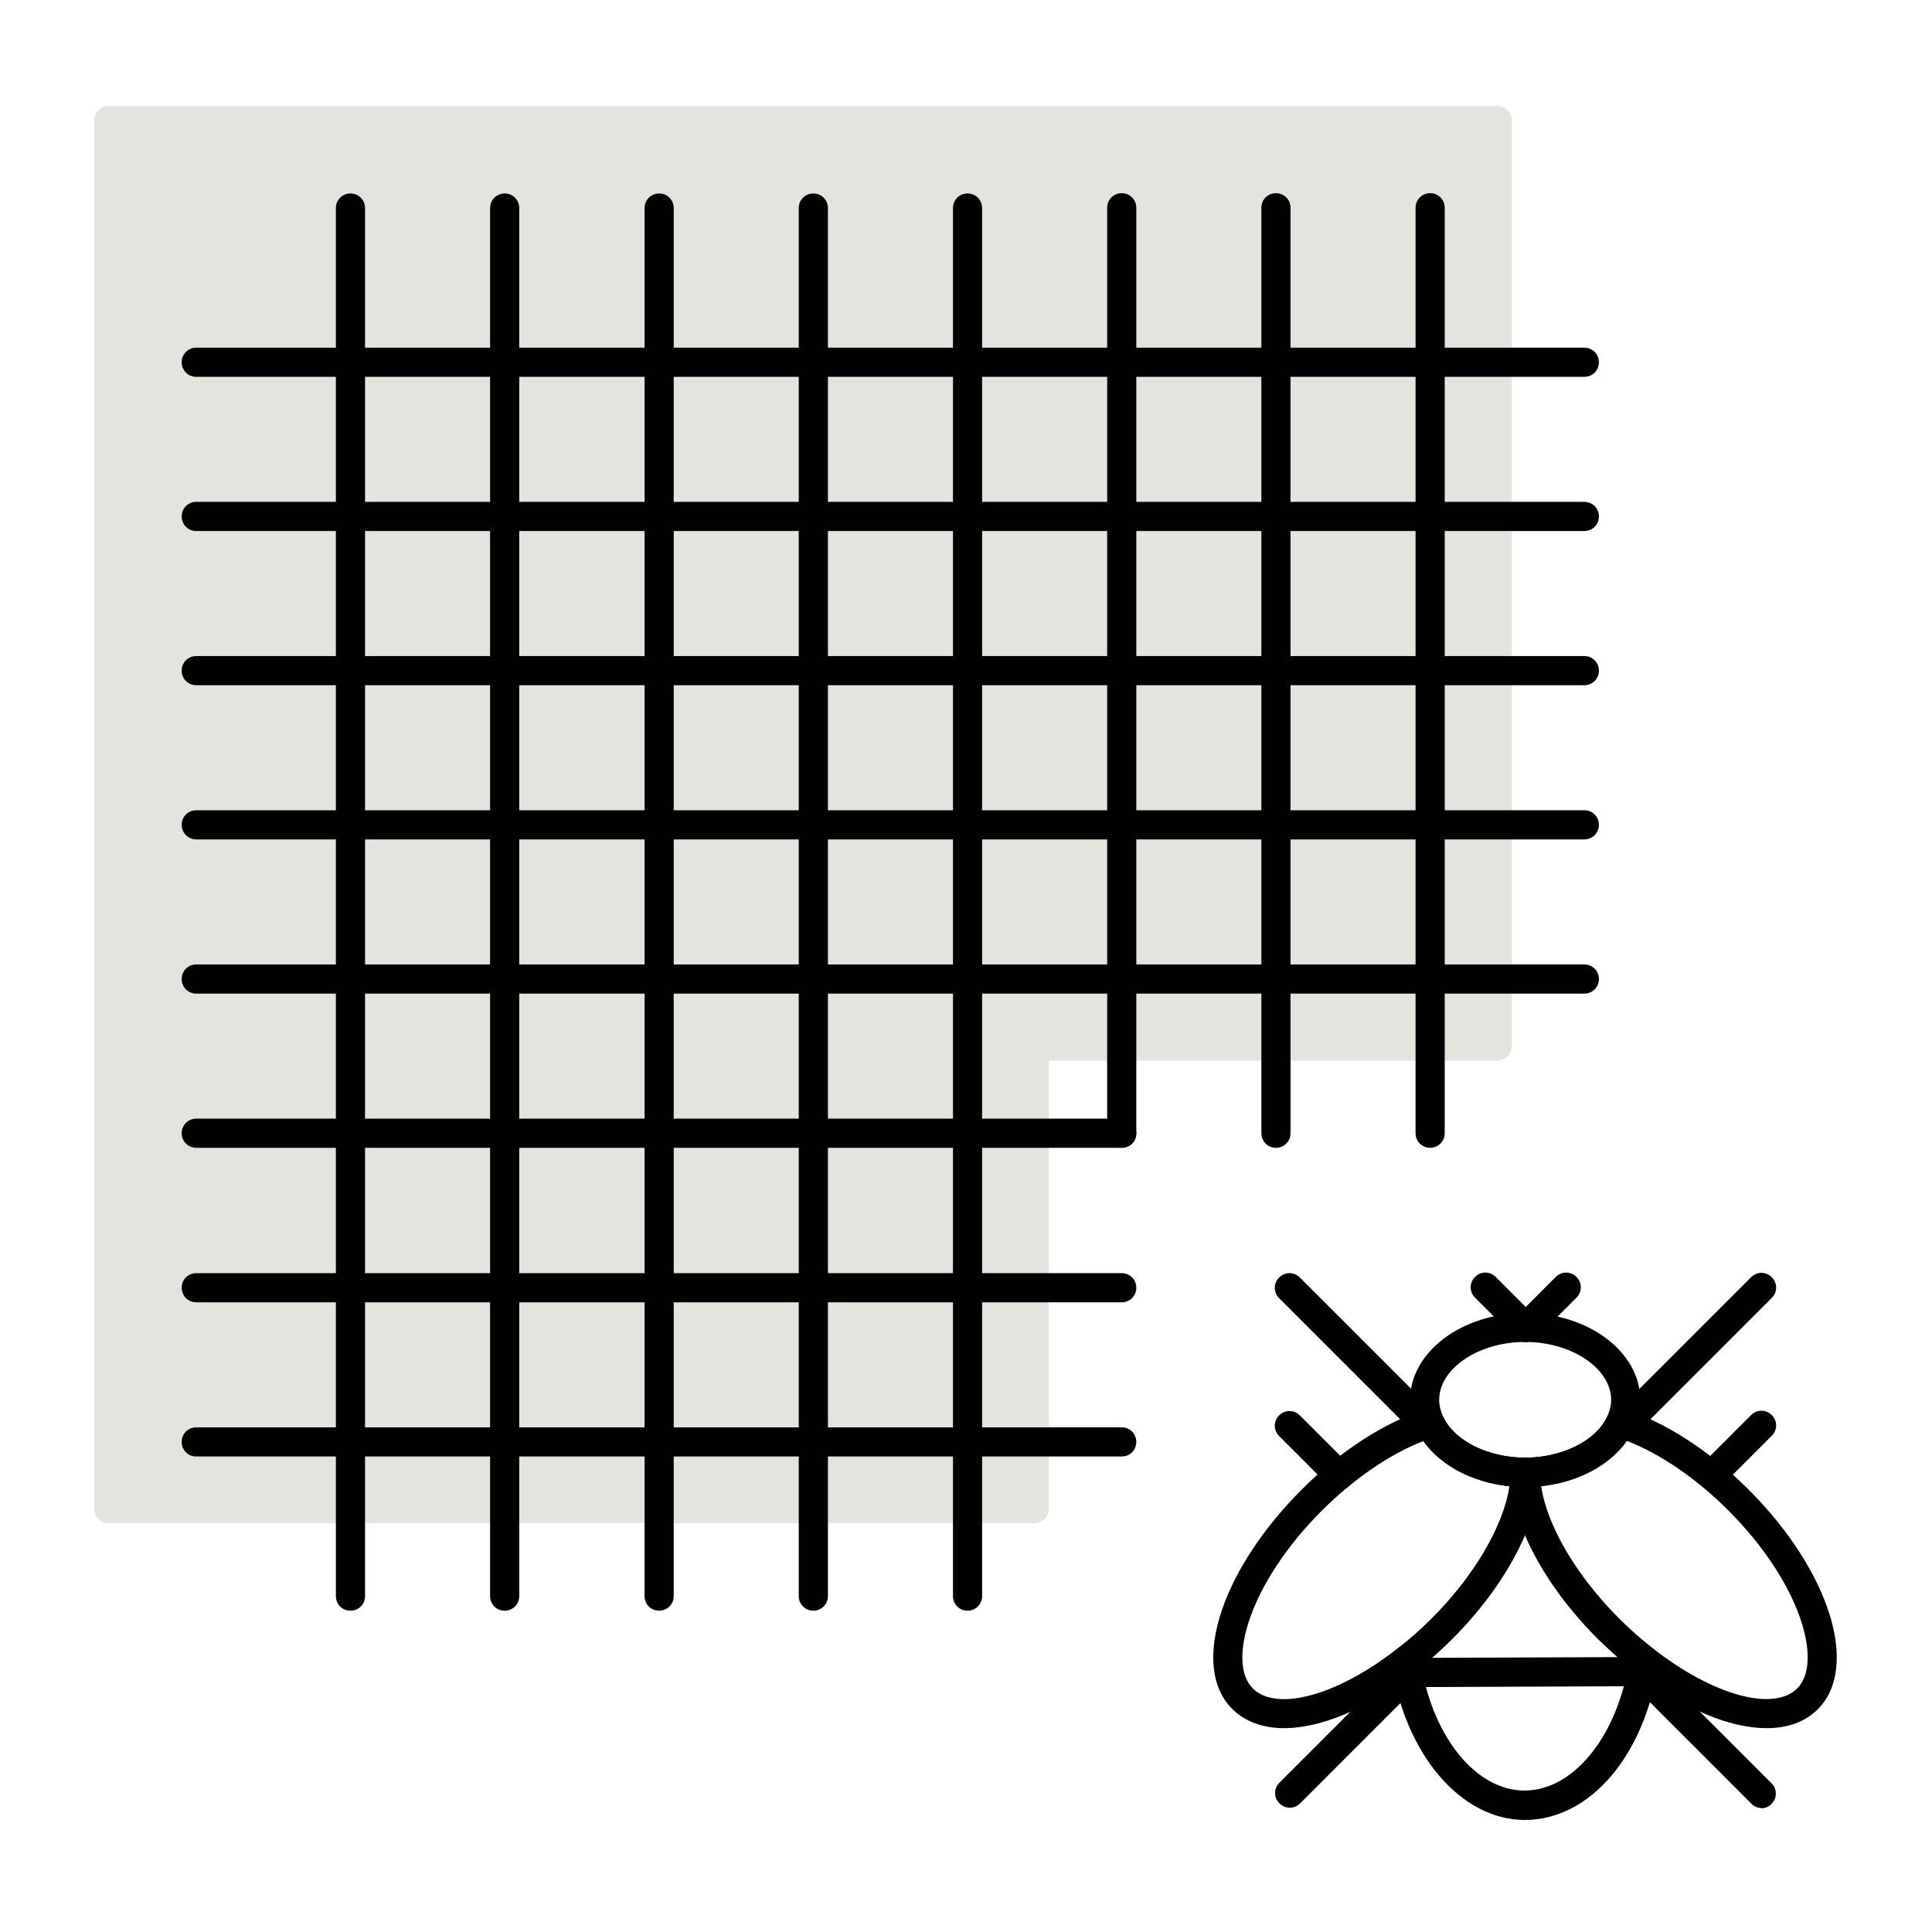
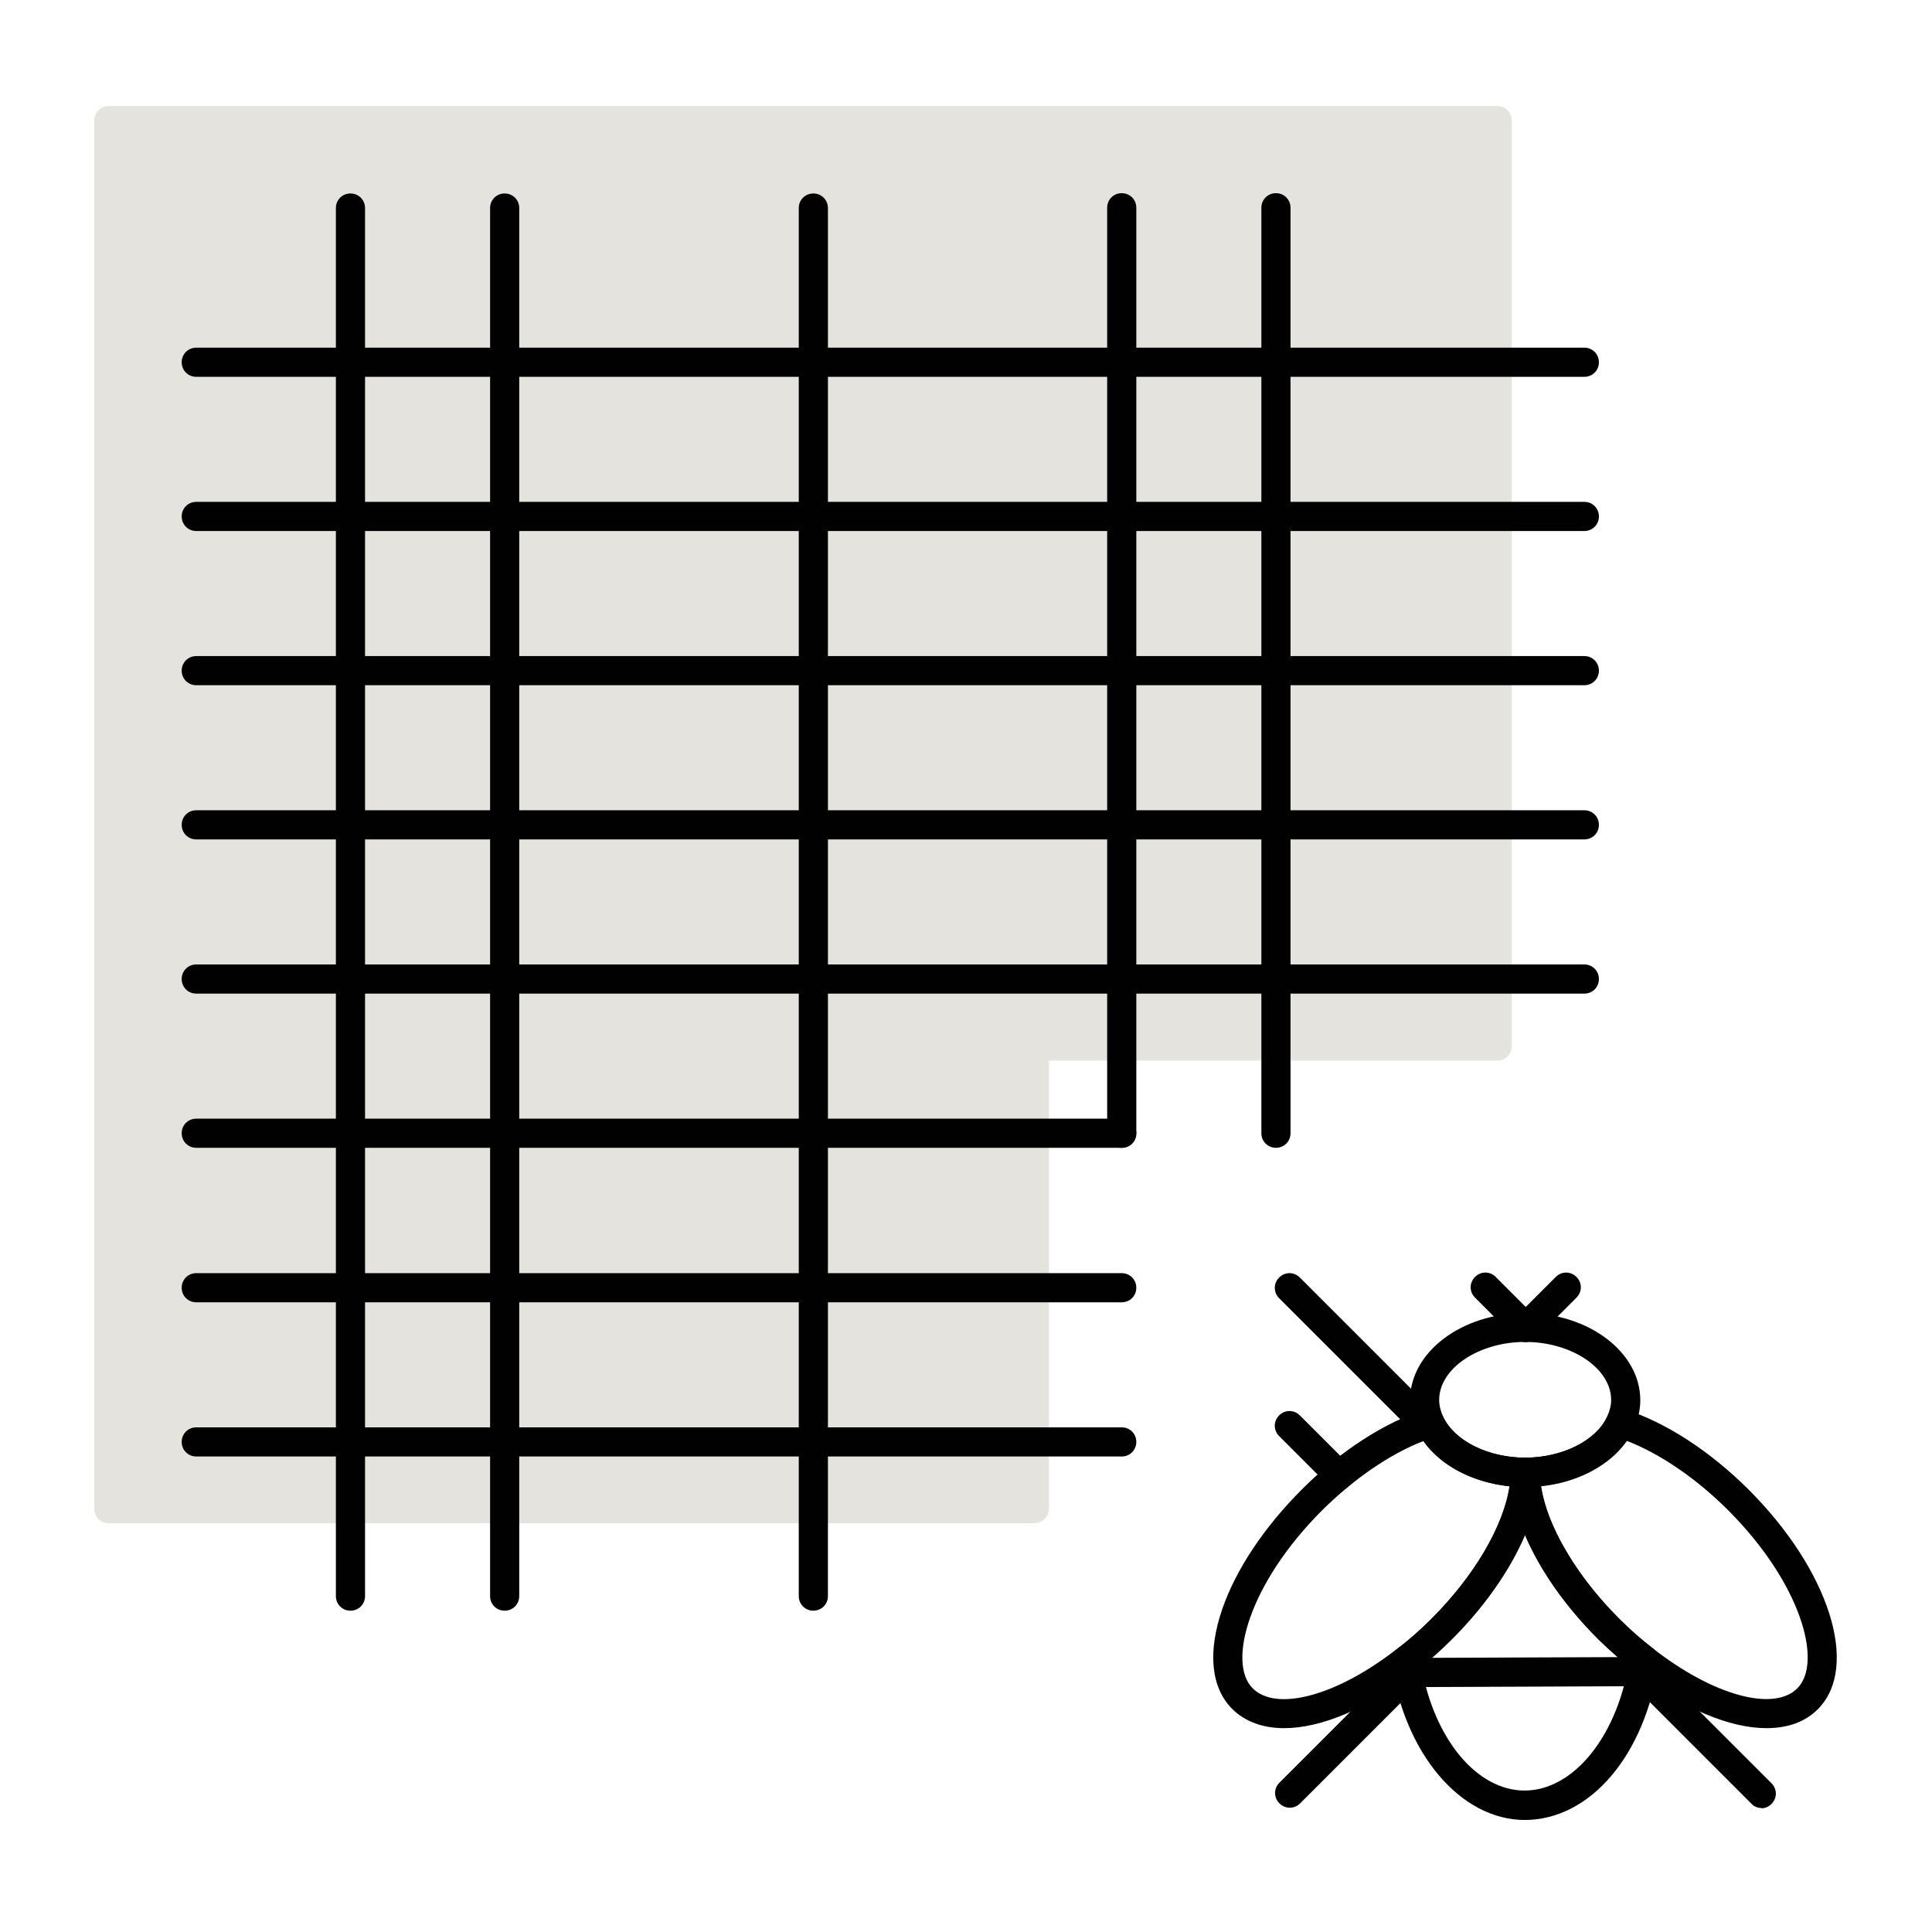
<svg xmlns="http://www.w3.org/2000/svg" width="164" height="164" viewBox="0 0 164 164" fill="none">
  <path d="M127.09 10.237V88.797H87.798V128.065H9.237V10.237H127.09Z" fill="#E5E3DD" />
  <path d="M87.797 129.302H9.237C8.544 129.302 8 128.758 8 128.065V10.237C8 9.544 8.544 9 9.237 9H127.09C127.783 9 128.327 9.544 128.327 10.237V88.797C128.327 89.49 127.783 90.035 127.09 90.035H89.035V128.065C89.035 128.758 88.49 129.302 87.797 129.302ZM10.474 126.828H86.56V88.797C86.56 88.105 87.105 87.56 87.797 87.56H125.853V11.474H10.474V126.828Z" fill="#E5E3DD" />
  <path d="M29.75 136.725C29.057 136.725 28.512 136.181 28.512 135.488V17.66C28.512 16.967 29.057 16.423 29.75 16.423C30.442 16.423 30.987 16.967 30.987 17.66V135.488C30.987 136.181 30.442 136.725 29.75 136.725Z" fill="#010101" />
  <path d="M42.839 136.725C42.146 136.725 41.602 136.181 41.602 135.488V17.66C41.602 16.967 42.146 16.423 42.839 16.423C43.532 16.423 44.076 16.967 44.076 17.66V135.488C44.076 136.181 43.532 136.725 42.839 136.725Z" fill="#010101" />
-   <path d="M55.952 136.725C55.259 136.725 54.715 136.181 54.715 135.488V17.66C54.715 16.967 55.259 16.423 55.952 16.423C56.645 16.423 57.189 16.967 57.189 17.66V135.488C57.189 136.181 56.645 136.725 55.952 136.725Z" fill="#010101" />
  <path d="M69.042 136.725C68.349 136.725 67.804 136.181 67.804 135.488V17.66C67.804 16.967 68.349 16.423 69.042 16.423C69.734 16.423 70.279 16.967 70.279 17.66V135.488C70.279 136.181 69.734 136.725 69.042 136.725Z" fill="#010101" />
-   <path d="M82.131 136.725C81.438 136.725 80.894 136.181 80.894 135.488V17.66C80.894 16.967 81.438 16.423 82.131 16.423C82.824 16.423 83.368 16.967 83.368 17.66V135.488C83.368 136.181 82.824 136.725 82.131 136.725Z" fill="#010101" />
  <path d="M95.221 97.433C94.528 97.433 93.983 96.888 93.983 96.196V17.635C93.983 16.942 94.528 16.398 95.221 16.398C95.913 16.398 96.458 16.942 96.458 17.635V96.196C96.458 96.888 95.913 97.433 95.221 97.433Z" fill="#010101" />
  <path d="M108.31 97.433C107.617 97.433 107.073 96.888 107.073 96.196V17.635C107.073 16.942 107.617 16.398 108.31 16.398C109.002 16.398 109.547 16.942 109.547 17.635V96.196C109.547 96.888 109.002 97.433 108.31 97.433Z" fill="#010101" />
-   <path d="M121.399 97.433C120.706 97.433 120.162 96.888 120.162 96.196V17.635C120.162 16.942 120.706 16.398 121.399 16.398C122.092 16.398 122.636 16.942 122.636 17.635V96.196C122.636 96.888 122.092 97.433 121.399 97.433Z" fill="#010101" />
  <path d="M134.488 31.987H16.66C15.967 31.987 15.423 31.442 15.423 30.75C15.423 30.057 15.967 29.512 16.66 29.512H134.488C135.181 29.512 135.725 30.057 135.725 30.75C135.725 31.442 135.181 31.987 134.488 31.987Z" fill="#010101" />
  <path d="M134.488 45.076H16.66C15.967 45.076 15.423 44.531 15.423 43.839C15.423 43.146 15.967 42.601 16.66 42.601H134.488C135.181 42.601 135.725 43.146 135.725 43.839C135.725 44.531 135.181 45.076 134.488 45.076Z" fill="#010101" />
  <path d="M134.488 58.165H16.66C15.967 58.165 15.423 57.621 15.423 56.928C15.423 56.235 15.967 55.691 16.66 55.691H134.488C135.181 55.691 135.725 56.235 135.725 56.928C135.725 57.621 135.181 58.165 134.488 58.165Z" fill="#010101" />
  <path d="M134.488 71.254H16.66C15.967 71.254 15.423 70.71 15.423 70.017C15.423 69.325 15.967 68.78 16.66 68.78H134.488C135.181 68.78 135.725 69.325 135.725 70.017C135.725 70.71 135.181 71.254 134.488 71.254Z" fill="#010101" />
  <path d="M134.488 84.344H16.66C15.967 84.344 15.423 83.799 15.423 83.106C15.423 82.413 15.967 81.869 16.66 81.869H134.488C135.181 81.869 135.725 82.413 135.725 83.106C135.725 83.799 135.181 84.344 134.488 84.344Z" fill="#010101" />
  <path d="M95.22 97.433H16.66C15.967 97.433 15.423 96.888 15.423 96.196C15.423 95.503 15.967 94.959 16.66 94.959H95.22C95.913 94.959 96.457 95.503 96.457 96.196C96.457 96.888 95.913 97.433 95.22 97.433Z" fill="#010101" />
  <path d="M95.22 110.547H16.66C15.967 110.547 15.423 110.003 15.423 109.31C15.423 108.617 15.967 108.073 16.66 108.073H95.22C95.913 108.073 96.457 108.617 96.457 109.31C96.457 110.003 95.913 110.547 95.22 110.547Z" fill="#010101" />
  <path d="M95.22 123.636H16.66C15.967 123.636 15.423 123.092 15.423 122.399C15.423 121.706 15.967 121.162 16.66 121.162H95.22C95.913 121.162 96.457 121.706 96.457 122.399C96.457 123.092 95.913 123.636 95.22 123.636Z" fill="#010101" />
  <path d="M129.44 154.491C123.997 154.491 119.221 148.874 118.108 141.13C118.033 140.684 118.231 140.239 118.603 139.967C119.543 139.274 120.533 138.383 121.498 137.443C125.605 133.36 128.253 128.486 128.253 124.972C128.253 124.279 128.797 123.735 129.49 123.735C130.183 123.735 130.727 124.279 130.727 124.972C130.727 128.461 133.374 133.36 137.482 137.443C138.422 138.383 139.362 139.224 140.327 139.942C140.698 140.214 140.872 140.66 140.797 141.105C139.659 148.998 134.983 154.491 129.415 154.491H129.44ZM120.656 141.476C121.745 147.612 125.358 151.992 129.415 151.992C133.473 151.992 137.135 147.588 138.224 141.427C137.383 140.759 136.542 139.992 135.7 139.175C132.88 136.379 130.702 133.261 129.44 130.292C128.178 133.261 126.001 136.379 123.18 139.175C122.339 139.992 121.473 140.783 120.632 141.476H120.656Z" fill="#010101" />
  <path d="M109.002 146.697C107.221 146.697 105.687 146.153 104.598 145.064C102.792 143.258 102.495 140.239 103.757 136.577C104.92 133.212 107.32 129.624 110.487 126.457C113.753 123.166 117.613 120.692 121.028 119.628C121.622 119.43 122.24 119.727 122.512 120.271C123.477 122.3 126.323 123.735 129.465 123.735C130.158 123.735 130.702 124.279 130.702 124.972C130.702 129.129 127.832 134.597 123.205 139.2C122.463 139.942 121.325 141.006 120.063 141.946C116.104 145.064 112.12 146.697 109.002 146.697ZM120.83 122.325C118.009 123.413 114.941 125.517 112.219 128.214C106.033 134.399 104.153 141.13 106.33 143.307C108.334 145.336 113.481 143.95 118.553 139.992C119.469 139.323 120.483 138.433 121.448 137.468C125.135 133.806 127.634 129.525 128.129 126.16C125.011 125.838 122.29 124.403 120.83 122.325Z" fill="#010101" />
-   <path d="M149.953 146.697C146.811 146.697 142.827 145.039 138.819 141.897C137.73 141.055 136.666 140.115 135.726 139.2C131.099 134.597 128.229 129.154 128.229 124.972C128.229 124.279 128.773 123.735 129.466 123.735C132.608 123.735 135.478 122.3 136.419 120.271C136.691 119.727 137.309 119.43 137.903 119.628C141.318 120.692 145.153 123.166 148.444 126.457C155.298 133.311 157.871 141.476 154.333 145.064C153.244 146.177 151.735 146.697 149.953 146.697ZM130.802 126.16C131.297 129.525 133.821 133.806 137.483 137.443C138.324 138.284 139.314 139.15 140.328 139.942C145.425 143.926 150.572 145.336 152.576 143.307C154.753 141.105 152.873 134.375 146.687 128.189C143.99 125.492 140.897 123.389 138.076 122.3C136.617 124.378 133.895 125.814 130.777 126.135L130.802 126.16Z" fill="#010101" />
+   <path d="M149.953 146.697C146.811 146.697 142.827 145.039 138.819 141.897C137.73 141.055 136.666 140.115 135.726 139.2C131.099 134.597 128.229 129.154 128.229 124.972C128.229 124.279 128.773 123.735 129.466 123.735C132.608 123.735 135.478 122.3 136.419 120.271C136.691 119.727 137.309 119.43 137.903 119.628C141.318 120.692 145.153 123.166 148.444 126.457C155.298 133.311 157.871 141.476 154.333 145.064C153.244 146.177 151.735 146.697 149.953 146.697ZM130.802 126.16C131.297 129.525 133.821 133.806 137.483 137.443C138.324 138.284 139.314 139.15 140.328 139.942C145.425 143.926 150.572 145.336 152.576 143.307C154.753 141.105 152.873 134.375 146.687 128.189C143.99 125.492 140.897 123.389 138.076 122.3C136.617 124.378 133.895 125.814 130.777 126.135L130.802 126.16" fill="#010101" />
  <path d="M129.465 126.234C125.333 126.234 121.646 124.279 120.26 121.36C119.889 120.518 119.691 119.677 119.691 118.861C119.691 114.778 124.071 111.462 129.465 111.462C134.859 111.462 139.239 114.778 139.239 118.861C139.239 119.677 139.041 120.518 138.67 121.335C137.284 124.279 133.597 126.234 129.465 126.234ZM129.465 113.912C125.506 113.912 122.166 116.164 122.166 118.836C122.166 119.306 122.289 119.776 122.512 120.296C123.452 122.325 126.323 123.735 129.465 123.735C132.607 123.735 135.478 122.3 136.418 120.271C136.641 119.776 136.764 119.306 136.764 118.836C136.764 116.164 133.424 113.912 129.465 113.912Z" fill="#010101" />
  <path d="M129.465 113.912C129.143 113.912 128.822 113.788 128.599 113.541L125.209 110.151C124.714 109.656 124.714 108.889 125.209 108.394C125.704 107.899 126.471 107.899 126.966 108.394L130.356 111.784C130.851 112.279 130.851 113.046 130.356 113.541C130.108 113.788 129.787 113.912 129.49 113.912H129.465Z" fill="#010101" />
  <path d="M120.978 122.102C120.657 122.102 120.335 121.978 120.112 121.731L108.582 110.201C108.087 109.706 108.087 108.939 108.582 108.444C109.077 107.949 109.844 107.949 110.339 108.444L121.869 119.974C122.364 120.469 122.364 121.236 121.869 121.731C121.622 121.978 121.3 122.102 121.003 122.102H120.978Z" fill="#010101" />
-   <path d="M137.977 122.077C137.655 122.077 137.334 121.954 137.111 121.706C136.616 121.211 136.616 120.444 137.111 119.949L148.642 108.419C149.136 107.924 149.903 107.924 150.398 108.419C150.893 108.914 150.893 109.681 150.398 110.176L138.868 121.706C138.62 121.954 138.299 122.077 138.002 122.077H137.977Z" fill="#010101" />
  <path d="M113.654 126.482C113.333 126.482 113.011 126.358 112.788 126.11L108.582 121.904C108.087 121.409 108.087 120.642 108.582 120.147C109.077 119.652 109.844 119.652 110.339 120.147L114.545 124.354C115.04 124.849 115.04 125.616 114.545 126.11C114.298 126.358 113.976 126.482 113.679 126.482H113.654Z" fill="#010101" />
-   <path d="M145.549 126.209C145.227 126.209 144.905 126.086 144.683 125.838C144.188 125.343 144.188 124.576 144.683 124.081L148.642 120.122C149.136 119.628 149.904 119.628 150.398 120.122C150.893 120.617 150.893 121.384 150.398 121.879L146.439 125.838C146.192 126.086 145.87 126.209 145.573 126.209H145.549Z" fill="#010101" />
  <path d="M149.532 153.477C149.211 153.477 148.889 153.353 148.666 153.105L138.695 143.134L120.236 143.208L110.364 153.081C109.869 153.575 109.102 153.575 108.607 153.081C108.112 152.586 108.112 151.819 108.607 151.324L118.826 141.105C119.048 140.882 119.37 140.734 119.692 140.734L139.165 140.659C139.486 140.659 139.808 140.783 140.031 141.031L150.374 151.373C150.868 151.868 150.868 152.635 150.374 153.13C150.126 153.378 149.804 153.501 149.508 153.501L149.532 153.477Z" fill="#010101" />
  <path d="M129.54 113.912C129.218 113.912 128.896 113.788 128.674 113.541C128.179 113.046 128.179 112.279 128.674 111.784L132.063 108.394C132.558 107.899 133.325 107.899 133.82 108.394C134.315 108.889 134.315 109.656 133.82 110.151L130.43 113.541C130.183 113.788 129.861 113.912 129.564 113.912H129.54Z" fill="#010101" />
</svg>